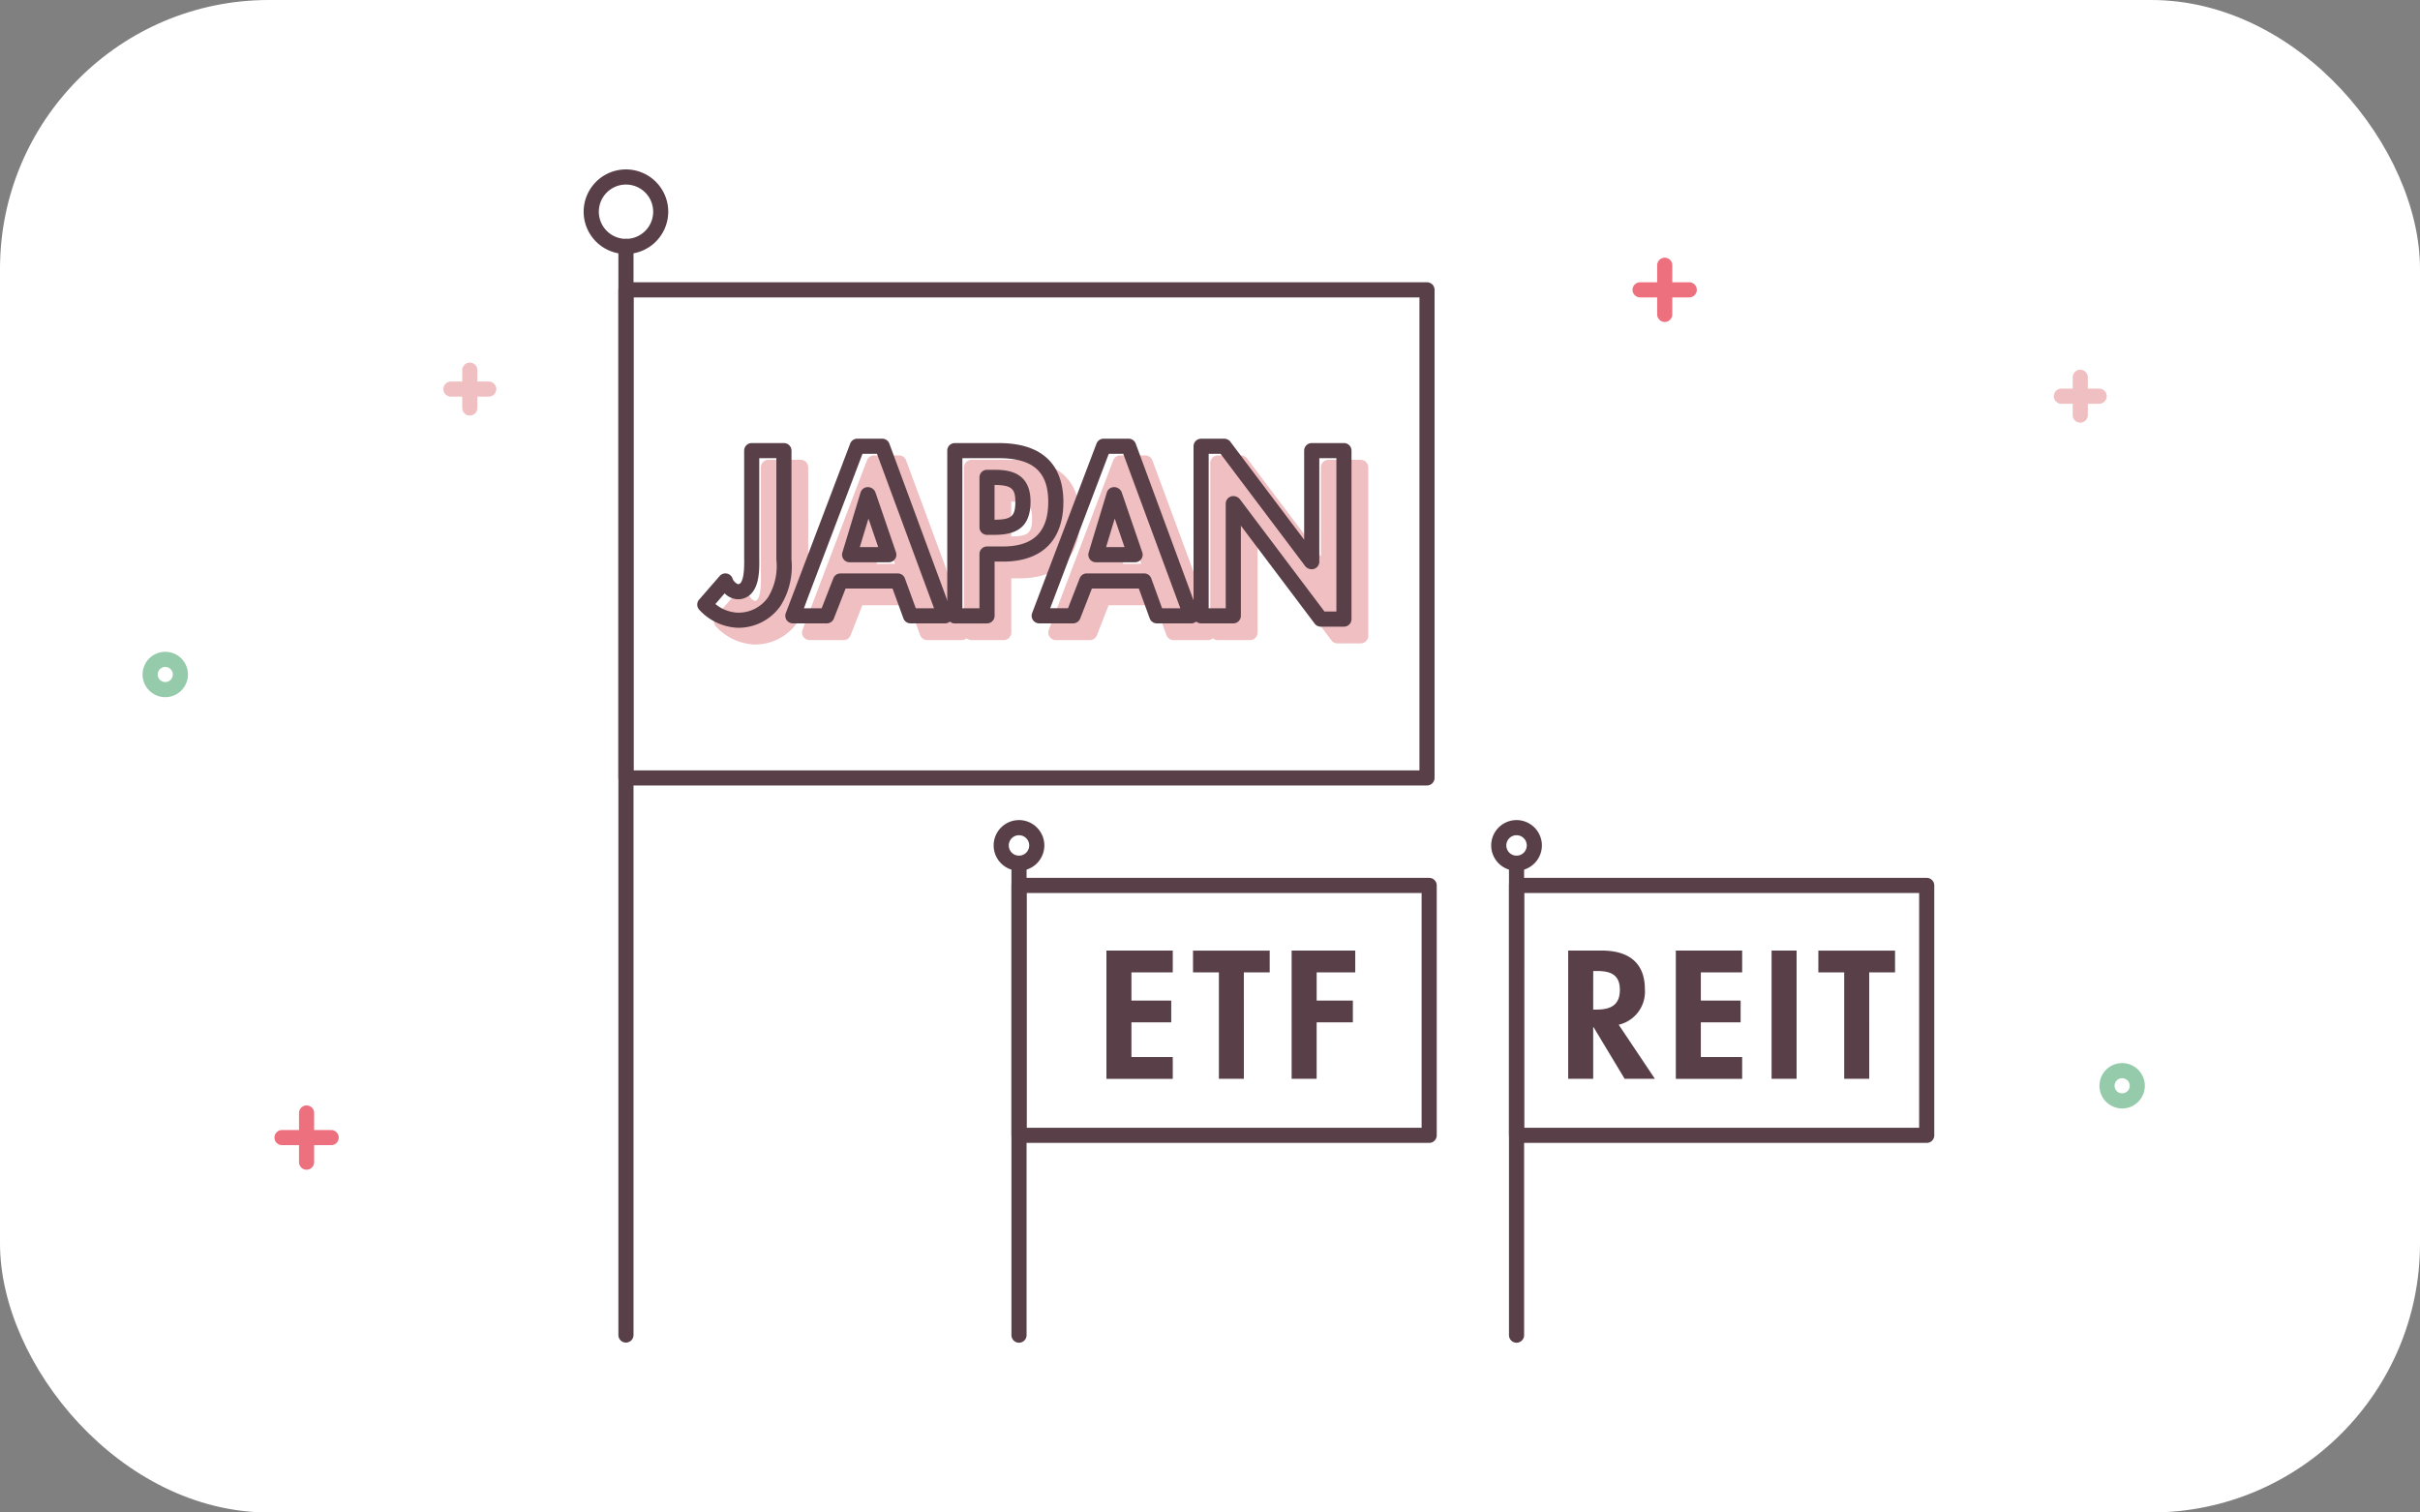
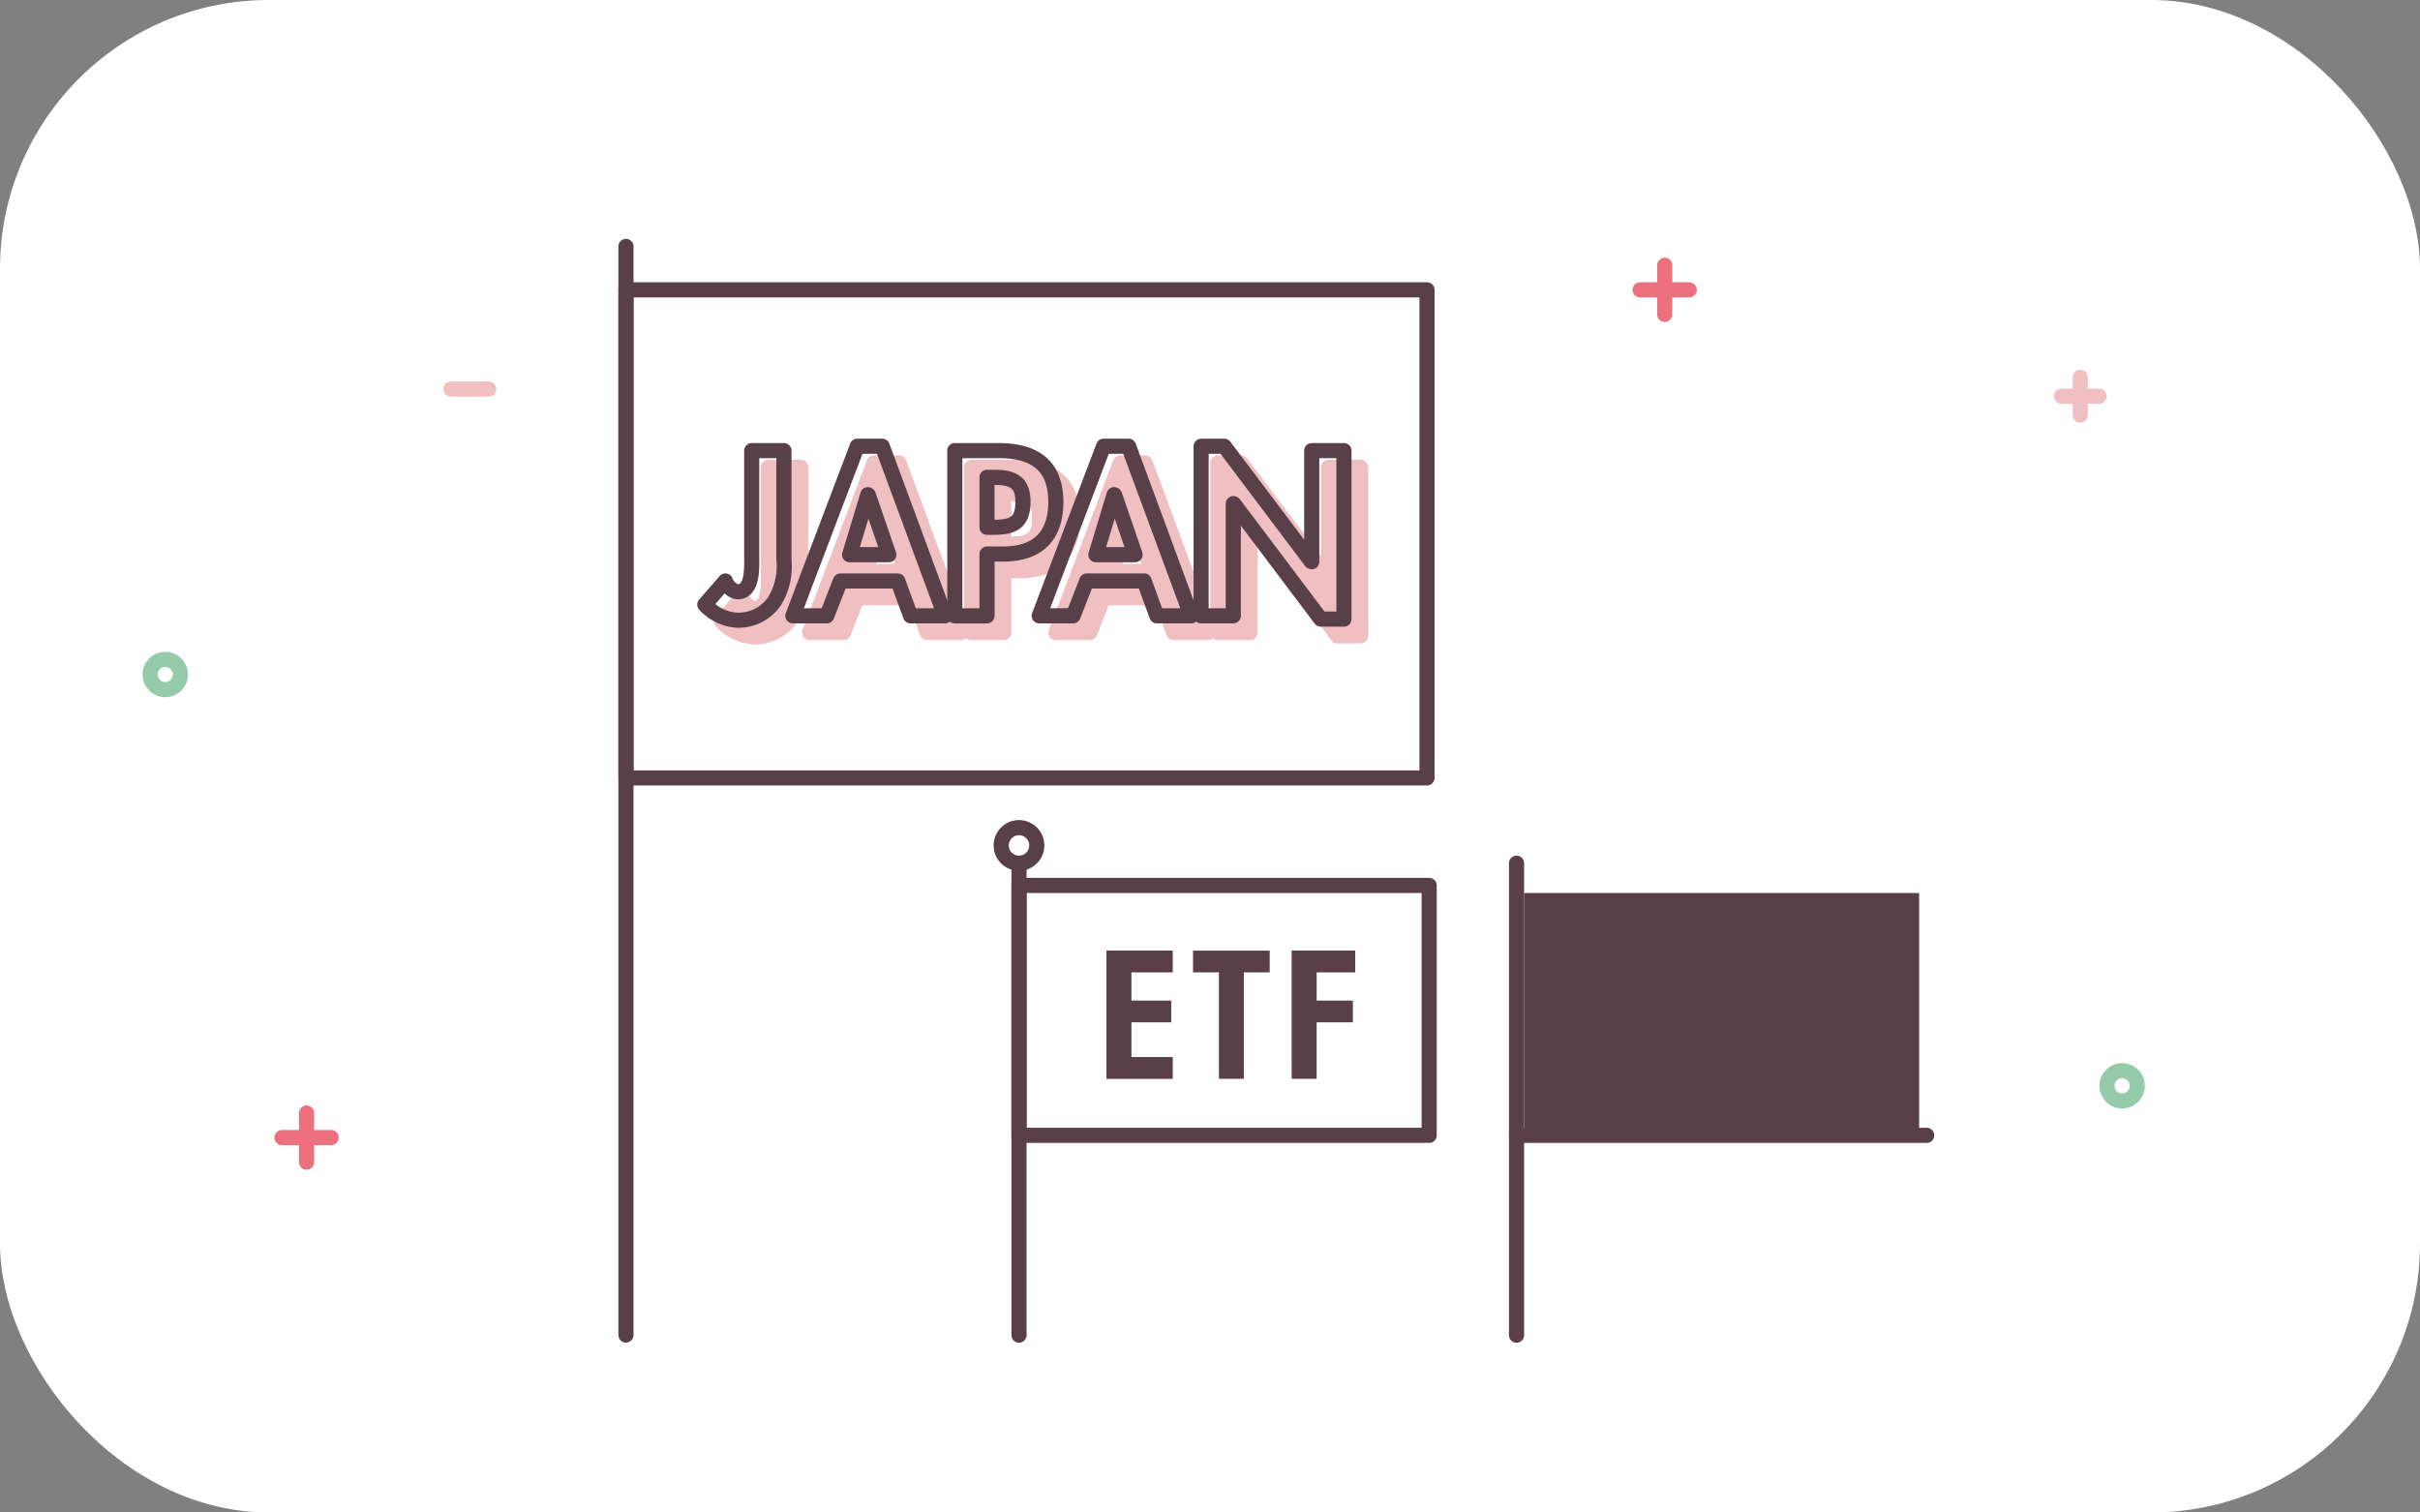
<svg xmlns="http://www.w3.org/2000/svg" width="216" height="135" viewBox="0 0 216 135">
  <rect x="0" y="0" width="216" height="135" fill="#808080" stroke="none" />
  <defs>
    <clipPath id="clip-path">
      <rect id="長方形_2964" data-name="長方形 2964" width="216" height="135" rx="24" fill="#fff" />
    </clipPath>
    <clipPath id="clip-path-2">
      <rect id="長方形_3485" data-name="長方形 3485" width="216" height="135" fill="none" />
    </clipPath>
  </defs>
  <g id="マスクグループ_8" data-name="マスクグループ 8" clip-path="url(#clip-path)">
    <g id="グループ_42099" data-name="グループ 42099">
      <rect id="長方形_3483" data-name="長方形 3483" width="216" height="135" fill="#fff" />
      <g id="グループ_42098" data-name="グループ 42098">
        <g id="グループ_42097" data-name="グループ 42097" clip-path="url(#clip-path-2)">
          <path id="パス_44787" data-name="パス 44787" d="M102.489,71.551a5.987,5.987,0,0,1-.86,3.735,3.882,3.882,0,0,1-3.3,1.662,4.245,4.245,0,0,1-2.894-1.389l1.838-2.111a1.428,1.428,0,0,0,1.115.958c1.408,0,1.232-2.386,1.232-3.344V61.812h2.875Z" transform="translate(-31.029 -20.098)" fill="#f0bfc2" />
          <path id="パス_44788" data-name="パス 44788" d="M98,77.3a4.966,4.966,0,0,1-3.384-1.6.675.675,0,0,1-.02-.908l1.838-2.112a.675.675,0,0,1,1.153.238.875.875,0,0,0,.473.488.263.263,0,0,0,.211-.078c.376-.382.357-1.668.348-2.287l0-.3V61.488a.674.674,0,0,1,.675-.675h2.874a.674.674,0,0,1,.675.675v9.739a6.585,6.585,0,0,1-.979,4.117A4.581,4.581,0,0,1,98,77.3M96.046,75.18A3.35,3.35,0,0,0,98,75.948a3.208,3.208,0,0,0,2.748-1.369,5.34,5.34,0,0,0,.742-3.353V62.163H99.964l0,8.859c.015.984.036,2.47-.736,3.253a1.609,1.609,0,0,1-1.174.481,1.75,1.75,0,0,1-1.18-.53Z" transform="translate(-30.704 -19.774)" fill="#f0bfc2" />
          <path id="パス_44789" data-name="パス 44789" d="M111.322,73.26l-1.213,3.109h-3.031l5.749-15.135h2.229l5.593,15.135h-3.07l-1.134-3.109Zm2.483-7.7h-.039l-1.623,5.358h3.5Z" transform="translate(-34.817 -19.91)" fill="#f0bfc2" />
          <path id="パス_44790" data-name="パス 44790" d="M120.325,76.718h-3.07a.675.675,0,0,1-.634-.443l-.972-2.666h-4.19l-1.045,2.679a.675.675,0,0,1-.628.43h-3.031a.676.676,0,0,1-.631-.915l5.749-15.135a.676.676,0,0,1,.632-.435h2.229a.675.675,0,0,1,.633.441l5.592,15.135a.676.676,0,0,1-.633.909m-2.6-1.35h1.628l-5.094-13.786h-1.294l-5.236,13.786h1.591l1.045-2.68a.674.674,0,0,1,.629-.429h5.123a.675.675,0,0,1,.634.443Zm-2.409-4.106h-3.5a.675.675,0,0,1-.646-.871l1.623-5.358a.675.675,0,0,1,.646-.479.727.727,0,0,1,.678.456l1.838,5.358a.675.675,0,0,1-.638.893m-2.591-1.35h1.645l-.873-2.548Z" transform="translate(-34.492 -19.585)" fill="#f0bfc2" />
          <path id="パス_44791" data-name="パス 44791" d="M131.37,76.557H128.5V61.812h3.911c3.089,0,5.1,1.232,5.1,4.576,0,3.129-1.7,4.654-4.713,4.654H131.37Zm0-7.9h.586c1.7,0,2.62-.371,2.62-2.288,0-1.9-1.1-2.17-2.7-2.17h-.508Z" transform="translate(-41.781 -20.098)" fill="#f0bfc2" />
          <path id="パス_44792" data-name="パス 44792" d="M131.045,76.907h-2.874a.675.675,0,0,1-.675-.675V61.488a.674.674,0,0,1,.675-.675h3.911c4.776,0,5.779,2.855,5.779,5.25,0,3.436-1.914,5.329-5.388,5.329h-.752v4.84a.675.675,0,0,1-.675.675m-2.2-1.35h1.524v-4.84a.675.675,0,0,1,.675-.675h1.427c2.718,0,4.038-1.3,4.038-3.98,0-2.7-1.366-3.9-4.429-3.9h-3.236Zm2.786-6.551h-.586a.675.675,0,0,1-.675-.675V63.873a.675.675,0,0,1,.675-.675h.508c1.1,0,3.374,0,3.374,2.846,0,2.61-1.666,2.962-3.3,2.962m.088-4.457v3.107c1.524-.011,1.857-.31,1.857-1.612,0-1.174-.352-1.476-1.857-1.495" transform="translate(-41.456 -19.774)" fill="#f0bfc2" />
          <path id="パス_44793" data-name="パス 44793" d="M143.9,73.26l-1.213,3.109h-3.031L145.4,61.234h2.229l5.593,15.135h-3.071l-1.134-3.109Zm2.483-7.7h-.039l-1.623,5.358h3.5Z" transform="translate(-45.409 -19.91)" fill="#f0bfc2" />
          <path id="パス_44794" data-name="パス 44794" d="M152.9,76.718h-3.07a.675.675,0,0,1-.634-.443l-.972-2.666h-4.19l-1.045,2.679a.674.674,0,0,1-.628.43h-3.031a.676.676,0,0,1-.631-.915l5.749-15.135a.676.676,0,0,1,.632-.435h2.229a.675.675,0,0,1,.633.441l5.592,15.135a.676.676,0,0,1-.633.909m-2.6-1.35h1.629l-5.094-13.786h-1.294l-5.236,13.786H141.9l1.045-2.68a.675.675,0,0,1,.629-.429H148.7a.674.674,0,0,1,.634.443Zm-2.408-4.106h-3.5a.675.675,0,0,1-.646-.871l1.623-5.358a.675.675,0,0,1,.646-.479.727.727,0,0,1,.678.456l1.838,5.358a.675.675,0,0,1-.638.893m-2.591-1.35h1.645l-.873-2.548Z" transform="translate(-45.084 -19.585)" fill="#f0bfc2" />
          <path id="パス_44795" data-name="パス 44795" d="M161.071,61.233h2.072l7.763,10.306h.039V61.624h2.875V76.662h-2.073l-7.763-10.3h-.039V76.369h-2.874Z" transform="translate(-52.373 -19.91)" fill="#f0bfc2" />
          <path id="パス_44796" data-name="パス 44796" d="M173.5,77.012h-2.073a.674.674,0,0,1-.539-.269L164.295,68v8.046a.675.675,0,0,1-.675.675h-2.874a.674.674,0,0,1-.675-.675V60.909a.674.674,0,0,1,.675-.675h2.072a.675.675,0,0,1,.539.269l6.588,8.746V61.3a.675.675,0,0,1,.675-.675H173.5a.675.675,0,0,1,.675.675V76.337a.675.675,0,0,1-.675.675m-1.736-1.35h1.062V61.974H171.3v9.239a.674.674,0,0,1-.675.675.752.752,0,0,1-.578-.269l-7.561-10.036h-1.061V75.369h1.524V66.032a.675.675,0,0,1,.675-.675.753.753,0,0,1,.578.269Z" transform="translate(-52.048 -19.585)" fill="#f0bfc2" />
          <path id="パス_44797" data-name="パス 44797" d="M95.787,75.086a4.966,4.966,0,0,1-3.384-1.6.675.675,0,0,1-.02-.908l1.838-2.112a.675.675,0,0,1,1.153.238.875.875,0,0,0,.473.488.263.263,0,0,0,.211-.078c.376-.382.357-1.668.348-2.287l0-.3V59.276a.674.674,0,0,1,.675-.675h2.874a.674.674,0,0,1,.675.675v9.739a6.59,6.59,0,0,1-.979,4.117,4.581,4.581,0,0,1-3.861,1.954m-1.952-2.118a3.352,3.352,0,0,0,1.952.768,3.209,3.209,0,0,0,2.748-1.369,5.34,5.34,0,0,0,.742-3.353V59.951H97.753l0,8.859c.015.984.036,2.47-.736,3.253a1.609,1.609,0,0,1-1.174.481,1.75,1.75,0,0,1-1.18-.53Z" transform="translate(-29.985 -19.054)" fill="#583f48" />
          <path id="パス_44798" data-name="パス 44798" d="M118.114,74.506h-3.07a.675.675,0,0,1-.634-.443l-.972-2.666h-4.19L108.2,74.076a.674.674,0,0,1-.628.43h-3.031a.676.676,0,0,1-.631-.915l5.749-15.135a.676.676,0,0,1,.632-.435h2.229a.675.675,0,0,1,.633.441L118.747,73.6a.676.676,0,0,1-.633.909m-2.6-1.35h1.629l-5.094-13.786h-1.294l-5.236,13.786h1.591l1.045-2.68a.675.675,0,0,1,.629-.429h5.123a.674.674,0,0,1,.634.443Zm-2.408-4.106h-3.5a.675.675,0,0,1-.646-.871l1.623-5.358a.675.675,0,0,1,.646-.479.727.727,0,0,1,.678.456l1.838,5.358a.675.675,0,0,1-.638.893m-2.591-1.35h1.645l-.873-2.548Z" transform="translate(-33.773 -18.866)" fill="#583f48" />
          <path id="パス_44799" data-name="パス 44799" d="M128.835,74.7h-2.874a.675.675,0,0,1-.675-.675V59.276a.674.674,0,0,1,.675-.675h3.911c4.776,0,5.779,2.855,5.779,5.25,0,3.436-1.914,5.329-5.388,5.329h-.752v4.84a.675.675,0,0,1-.675.675m-2.2-1.35h1.524v-4.84a.675.675,0,0,1,.675-.675h1.427c2.718,0,4.038-1.3,4.038-3.98,0-2.7-1.366-3.9-4.429-3.9h-3.236Zm2.786-6.551h-.586a.675.675,0,0,1-.675-.675V61.661a.675.675,0,0,1,.675-.675h.508c1.1,0,3.374,0,3.374,2.846,0,2.61-1.666,2.962-3.3,2.962m.088-4.457v3.107c1.524-.011,1.857-.31,1.857-1.612,0-1.174-.352-1.476-1.857-1.495" transform="translate(-40.737 -19.054)" fill="#583f48" />
          <path id="パス_44800" data-name="パス 44800" d="M150.689,74.506h-3.07a.675.675,0,0,1-.634-.443l-.972-2.666h-4.19l-1.045,2.679a.675.675,0,0,1-.628.43h-3.031a.676.676,0,0,1-.631-.915l5.749-15.135a.676.676,0,0,1,.632-.435H145.1a.675.675,0,0,1,.633.441L151.322,73.6a.676.676,0,0,1-.633.909m-2.6-1.35h1.628l-5.094-13.786h-1.294L138.1,73.156h1.591l1.045-2.68a.674.674,0,0,1,.629-.429h5.123a.675.675,0,0,1,.634.443Zm-2.409-4.106h-3.5a.675.675,0,0,1-.646-.871l1.623-5.358a.675.675,0,0,1,.646-.479.727.727,0,0,1,.678.456l1.838,5.358a.675.675,0,0,1-.638.893m-2.591-1.35h1.645l-.873-2.548Z" transform="translate(-44.365 -18.866)" fill="#583f48" />
          <path id="パス_44801" data-name="パス 44801" d="M171.285,74.8h-2.073a.674.674,0,0,1-.539-.269l-6.589-8.746v8.046a.675.675,0,0,1-.675.675h-2.874a.674.674,0,0,1-.675-.675V58.7a.674.674,0,0,1,.675-.675h2.072a.675.675,0,0,1,.539.269l6.588,8.746V59.088a.675.675,0,0,1,.675-.675h2.875a.675.675,0,0,1,.675.675V74.125a.675.675,0,0,1-.675.675m-1.736-1.35h1.062V59.762h-1.525V69a.674.674,0,0,1-.675.675.752.752,0,0,1-.578-.269l-7.561-10.036h-1.061V73.157h1.524V63.82a.675.675,0,0,1,.675-.675.753.753,0,0,1,.578.269Z" transform="translate(-51.329 -18.866)" fill="#583f48" />
          <path id="パス_44802" data-name="パス 44802" d="M153.963,82.247h-71.5a.675.675,0,0,1-.675-.675V38.009a.675.675,0,0,1,.675-.675h71.5a.675.675,0,0,1,.675.675V81.572a.675.675,0,0,1-.675.675M83.139,80.9h70.15V38.684H83.139Z" transform="translate(-26.594 -12.139)" fill="#583f48" />
          <path id="パス_44803" data-name="パス 44803" d="M82.464,130.107a.675.675,0,0,1-.675-.675V32.27a.675.675,0,1,1,1.35,0v97.162a.675.675,0,0,1-.675.675" transform="translate(-26.594 -10.273)" fill="#583f48" />
-           <path id="パス_44804" data-name="パス 44804" d="M80.97,29.958a3.775,3.775,0,1,1,3.775-3.775,3.78,3.78,0,0,1-3.775,3.775m0-6.2A2.425,2.425,0,1,0,83.4,26.183a2.428,2.428,0,0,0-2.425-2.425" transform="translate(-25.1 -7.286)" fill="#583f48" />
          <path id="パス_44805" data-name="パス 44805" d="M148.571,127.669v2.519h3.552v1.943h-3.552v3.1h3.688v1.943h-5.92V125.727h5.92v1.943Z" transform="translate(-47.583 -40.88)" fill="#583f48" />
          <path id="パス_44806" data-name="パス 44806" d="M162.329,137.171H160.1v-9.5H157.79v-1.943h6.845v1.943h-2.307Z" transform="translate(-51.306 -40.88)" fill="#583f48" />
          <path id="パス_44807" data-name="パス 44807" d="M173.069,127.669v2.519H176.3v1.943h-3.233v5.04h-2.232V125.727h5.677v1.943Z" transform="translate(-55.548 -40.88)" fill="#583f48" />
          <path id="パス_44808" data-name="パス 44808" d="M171.06,139.765H134.45a.675.675,0,0,1-.675-.675V116.784a.675.675,0,0,1,.675-.675h36.61a.675.675,0,0,1,.675.675V139.09a.675.675,0,0,1-.675.675m-35.936-1.35h35.261V117.459H135.125Z" transform="translate(-43.497 -37.753)" fill="#583f48" />
          <path id="パス_44809" data-name="パス 44809" d="M134.45,156.645a.675.675,0,0,1-.675-.675V113.846a.675.675,0,0,1,1.35,0V155.97a.675.675,0,0,1-.675.675" transform="translate(-43.497 -36.798)" fill="#583f48" />
          <path id="パス_44810" data-name="パス 44810" d="M133.685,112.991a2.262,2.262,0,1,1,2.262-2.261,2.265,2.265,0,0,1-2.262,2.261m0-3.174a.912.912,0,1,0,.912.913.913.913,0,0,0-.912-.913" transform="translate(-42.733 -35.268)" fill="#583f48" />
          <path id="パス_44811" data-name="パス 44811" d="M215.149,137.171h-2.7l-2.778-4.615h-.03v4.615h-2.232V125.726h3.021c2.262,0,3.825,1,3.825,3.446a3.026,3.026,0,0,1-2.337,3.172Zm-5.509-6.178h.288c1.23,0,2.095-.364,2.095-1.761,0-1.412-.9-1.684-2.079-1.684h-.3Z" transform="translate(-67.439 -40.88)" fill="#583f48" />
          <path id="パス_44812" data-name="パス 44812" d="M223.88,127.669v2.519h3.552v1.943H223.88v3.1h3.688v1.943h-5.92V125.727h5.92v1.943Z" transform="translate(-72.07 -40.88)" fill="#583f48" />
          <rect id="長方形_3484" data-name="長方形 3484" width="2.232" height="11.445" transform="translate(158.125 84.846)" fill="#583f48" />
-           <path id="パス_44813" data-name="パス 44813" d="M245.039,137.171h-2.232v-9.5H240.5v-1.943h6.845v1.943h-2.307Z" transform="translate(-78.2 -40.88)" fill="#583f48" />
-           <path id="パス_44814" data-name="パス 44814" d="M236.865,139.765h-36.61a.675.675,0,0,1-.675-.675V116.784a.675.675,0,0,1,.675-.675h36.61a.675.675,0,0,1,.675.675V139.09a.675.675,0,0,1-.675.675m-35.936-1.35H236.19V117.459H200.93Z" transform="translate(-64.894 -37.753)" fill="#583f48" />
+           <path id="パス_44814" data-name="パス 44814" d="M236.865,139.765h-36.61a.675.675,0,0,1-.675-.675a.675.675,0,0,1,.675-.675h36.61a.675.675,0,0,1,.675.675V139.09a.675.675,0,0,1-.675.675m-35.936-1.35H236.19V117.459H200.93Z" transform="translate(-64.894 -37.753)" fill="#583f48" />
          <path id="パス_44815" data-name="パス 44815" d="M200.255,156.645a.675.675,0,0,1-.675-.675V113.846a.675.675,0,1,1,1.35,0V155.97a.675.675,0,0,1-.675.675" transform="translate(-64.894 -36.798)" fill="#583f48" />
-           <path id="パス_44816" data-name="パス 44816" d="M199.49,112.991a2.262,2.262,0,1,1,2.262-2.261,2.265,2.265,0,0,1-2.262,2.261m0-3.174a.912.912,0,1,0,.912.913.913.913,0,0,0-.912-.913" transform="translate(-64.129 -35.268)" fill="#583f48" />
          <path id="パス_44817" data-name="パス 44817" d="M220.991,38.684H216.6a.675.675,0,1,1,0-1.35h4.386a.675.675,0,1,1,0,1.35" transform="translate(-70.21 -12.139)" fill="#ed707f" />
          <line id="線_3815" data-name="線 3815" x2="4.387" transform="translate(146.394 25.87)" fill="#ed707f" />
          <path id="パス_44818" data-name="パス 44818" d="M219.855,39.82a.675.675,0,0,1-.675-.675V34.759a.675.675,0,0,1,1.35,0v4.387a.675.675,0,0,1-.675.675" transform="translate(-71.267 -11.083)" fill="#ed707f" />
          <line id="線_3816" data-name="線 3816" y2="4.387" transform="translate(148.587 23.676)" fill="#ed707f" />
          <path id="パス_44819" data-name="パス 44819" d="M41.361,150.811H36.975a.675.675,0,0,1,0-1.35h4.387a.675.675,0,0,1,0,1.35" transform="translate(-11.803 -48.598)" fill="#ed707f" />
          <line id="線_3817" data-name="線 3817" x2="4.387" transform="translate(25.172 101.538)" fill="#ed707f" />
          <path id="パス_44820" data-name="パス 44820" d="M40.225,151.947a.675.675,0,0,1-.675-.675v-4.387a.675.675,0,1,1,1.35,0v4.387a.675.675,0,0,1-.675.675" transform="translate(-12.86 -47.541)" fill="#ed707f" />
          <line id="線_3818" data-name="線 3818" y2="4.387" transform="translate(27.365 99.345)" fill="#ed707f" />
          <path id="パス_44821" data-name="パス 44821" d="M62.689,51.81H59.315a.675.675,0,1,1,0-1.35h3.374a.675.675,0,1,1,0,1.35" transform="translate(-19.067 -16.407)" fill="#f0bfc2" />
          <line id="線_3819" data-name="線 3819" x2="3.374" transform="translate(40.248 34.727)" fill="#f0bfc2" />
-           <path id="パス_44822" data-name="パス 44822" d="M61.814,52.684a.675.675,0,0,1-.675-.675V48.635a.675.675,0,1,1,1.35,0v3.374a.675.675,0,0,1-.675.675" transform="translate(-19.88 -15.594)" fill="#f0bfc2" />
-           <line id="線_3820" data-name="線 3820" y2="3.374" transform="translate(41.935 33.04)" fill="#f0bfc2" />
          <path id="パス_44823" data-name="パス 44823" d="M275.688,52.753h-3.374a.675.675,0,0,1,0-1.35h3.374a.675.675,0,0,1,0,1.35" transform="translate(-88.324 -16.714)" fill="#f0bfc2" />
          <line id="線_3821" data-name="線 3821" x2="3.374" transform="translate(183.989 35.364)" fill="#f0bfc2" />
          <path id="パス_44824" data-name="パス 44824" d="M274.814,53.627a.675.675,0,0,1-.675-.675V49.578a.675.675,0,0,1,1.35,0v3.374a.675.675,0,0,1-.675.675" transform="translate(-89.137 -15.901)" fill="#f0bfc2" />
          <line id="線_3822" data-name="線 3822" y2="3.374" transform="translate(185.677 33.677)" fill="#f0bfc2" />
          <path id="パス_44825" data-name="パス 44825" d="M20.883,90.259a2.025,2.025,0,1,1,2.025-2.025,2.027,2.027,0,0,1-2.025,2.025m0-2.7a.675.675,0,1,0,.675.675.676.676,0,0,0-.675-.675" transform="translate(-6.132 -28.031)" fill="#95cbaa" />
          <path id="パス_44826" data-name="パス 44826" d="M279.7,144.659a2.025,2.025,0,1,1,2.025-2.025,2.027,2.027,0,0,1-2.025,2.025m0-2.7a.675.675,0,1,0,.675.675.676.676,0,0,0-.675-.675" transform="translate(-90.286 -45.72)" fill="#95cbaa" />
        </g>
      </g>
    </g>
  </g>
</svg>